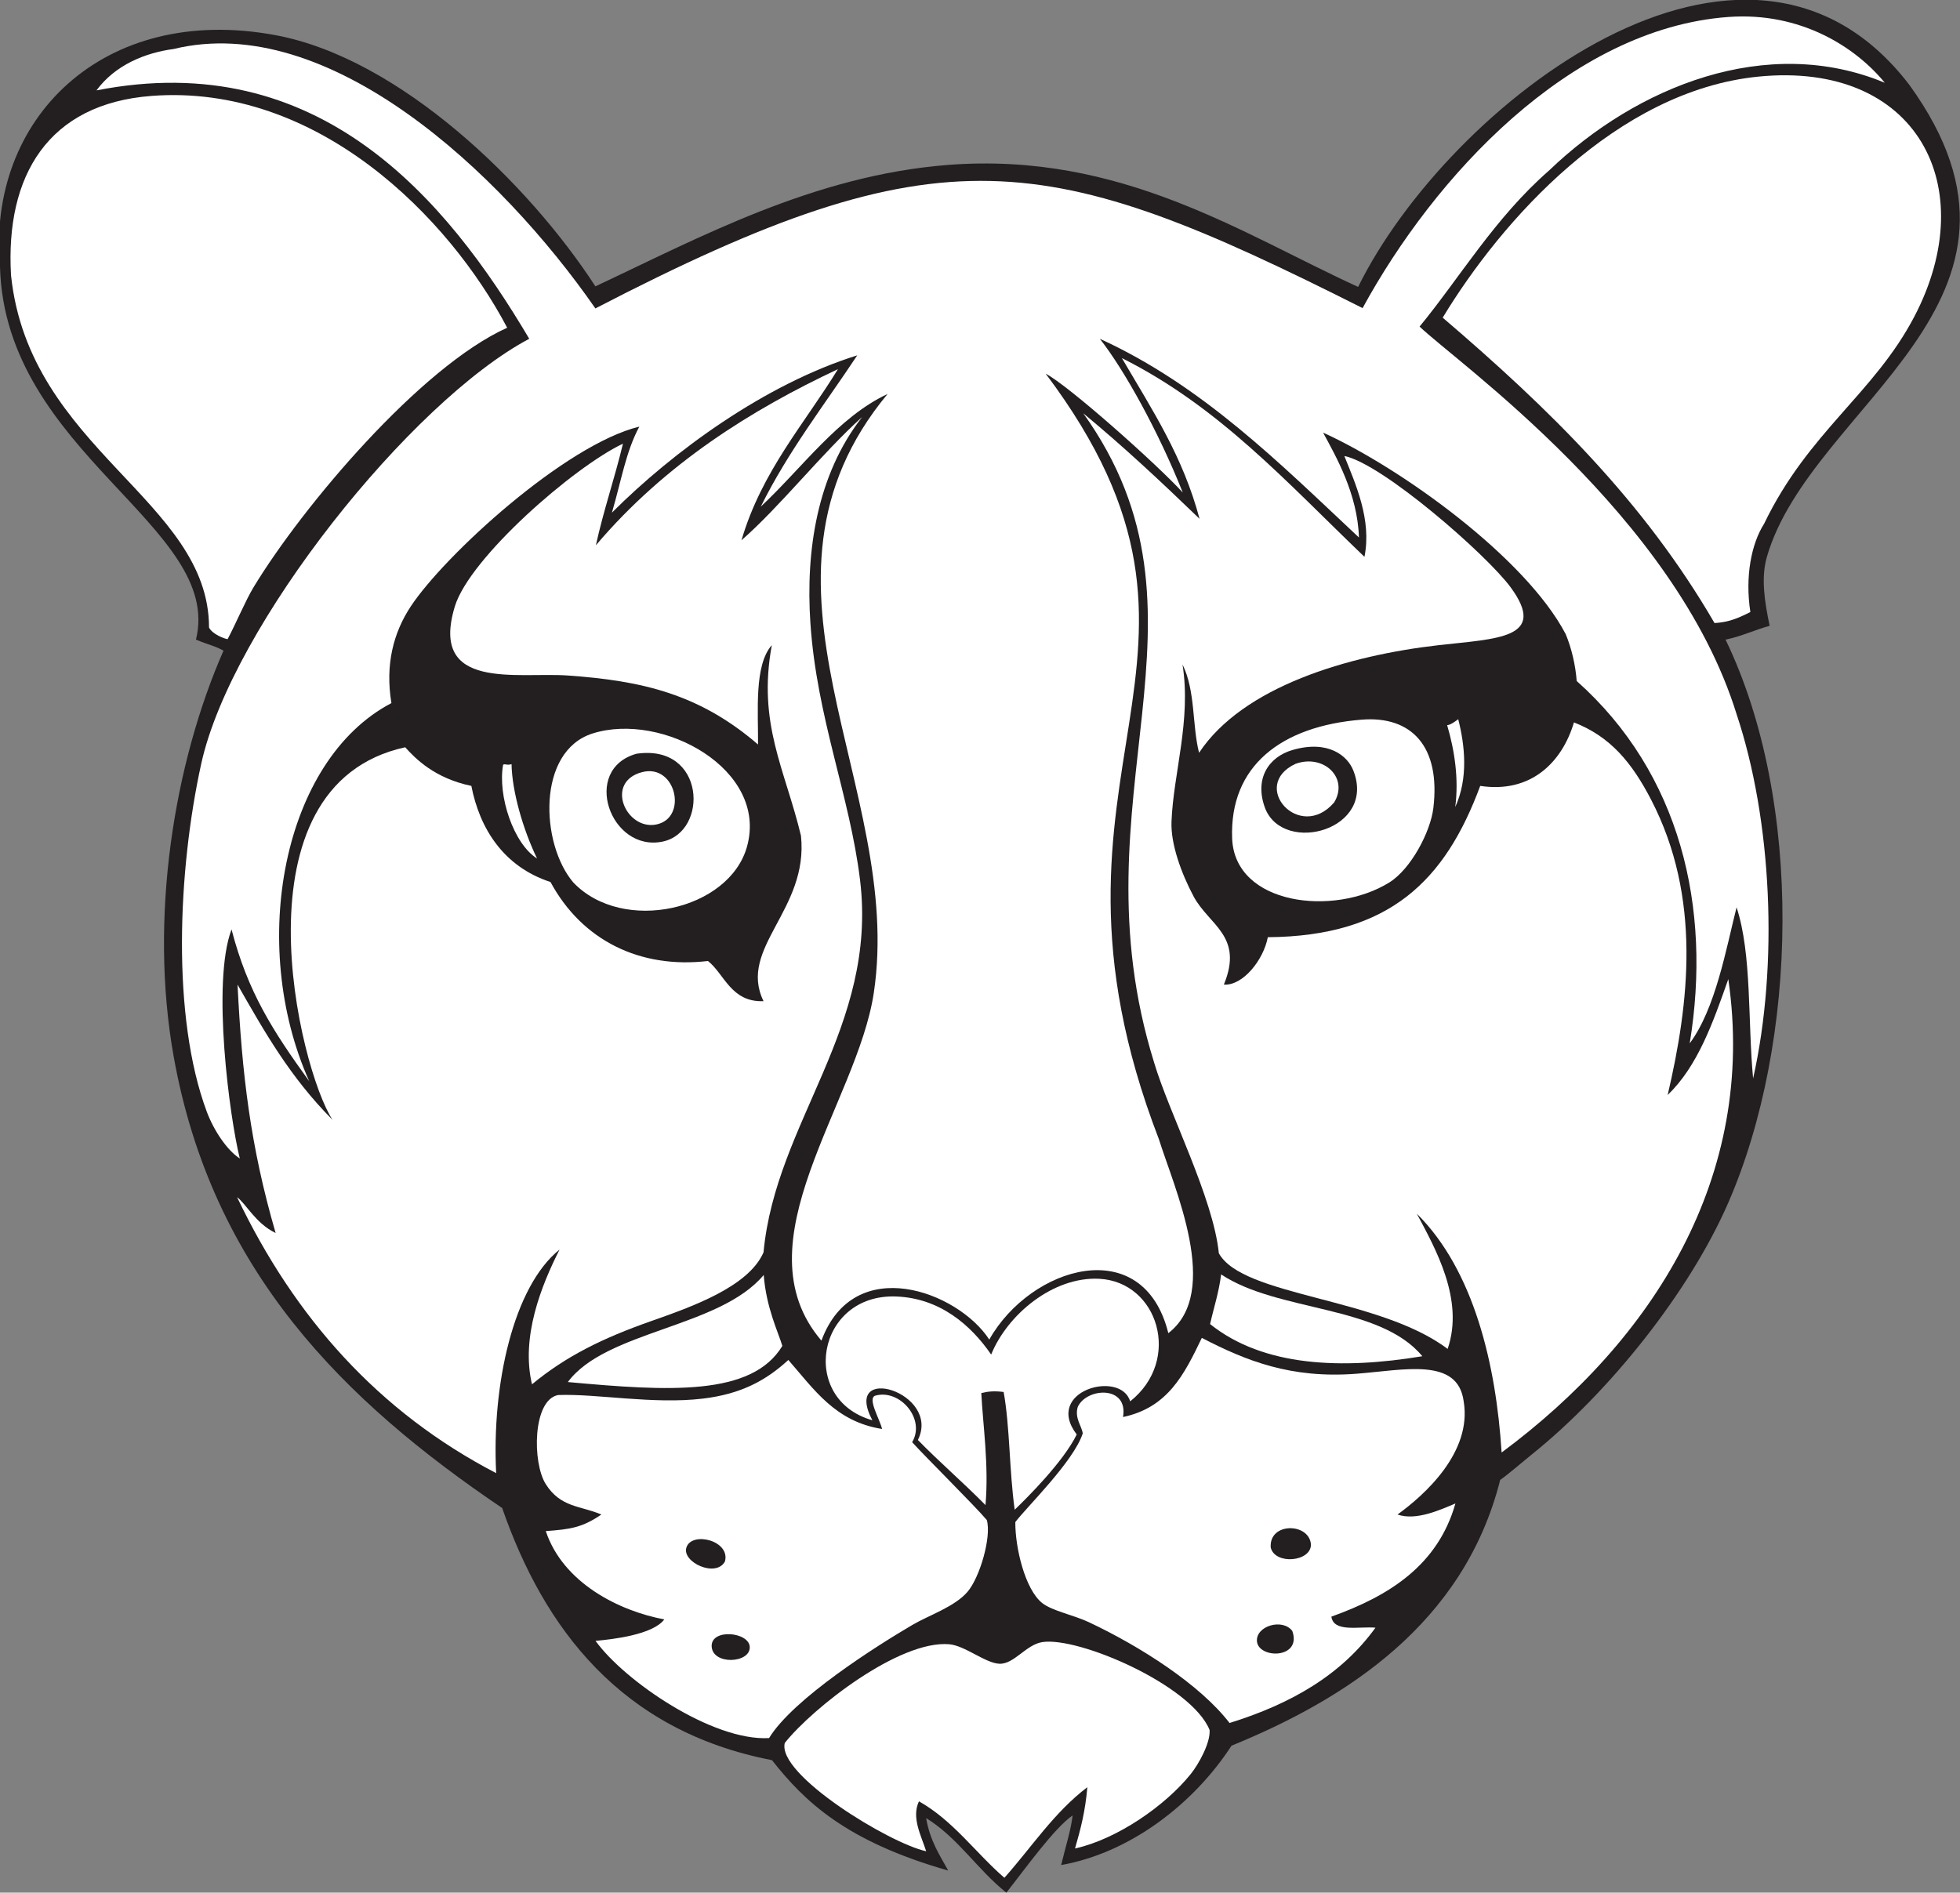
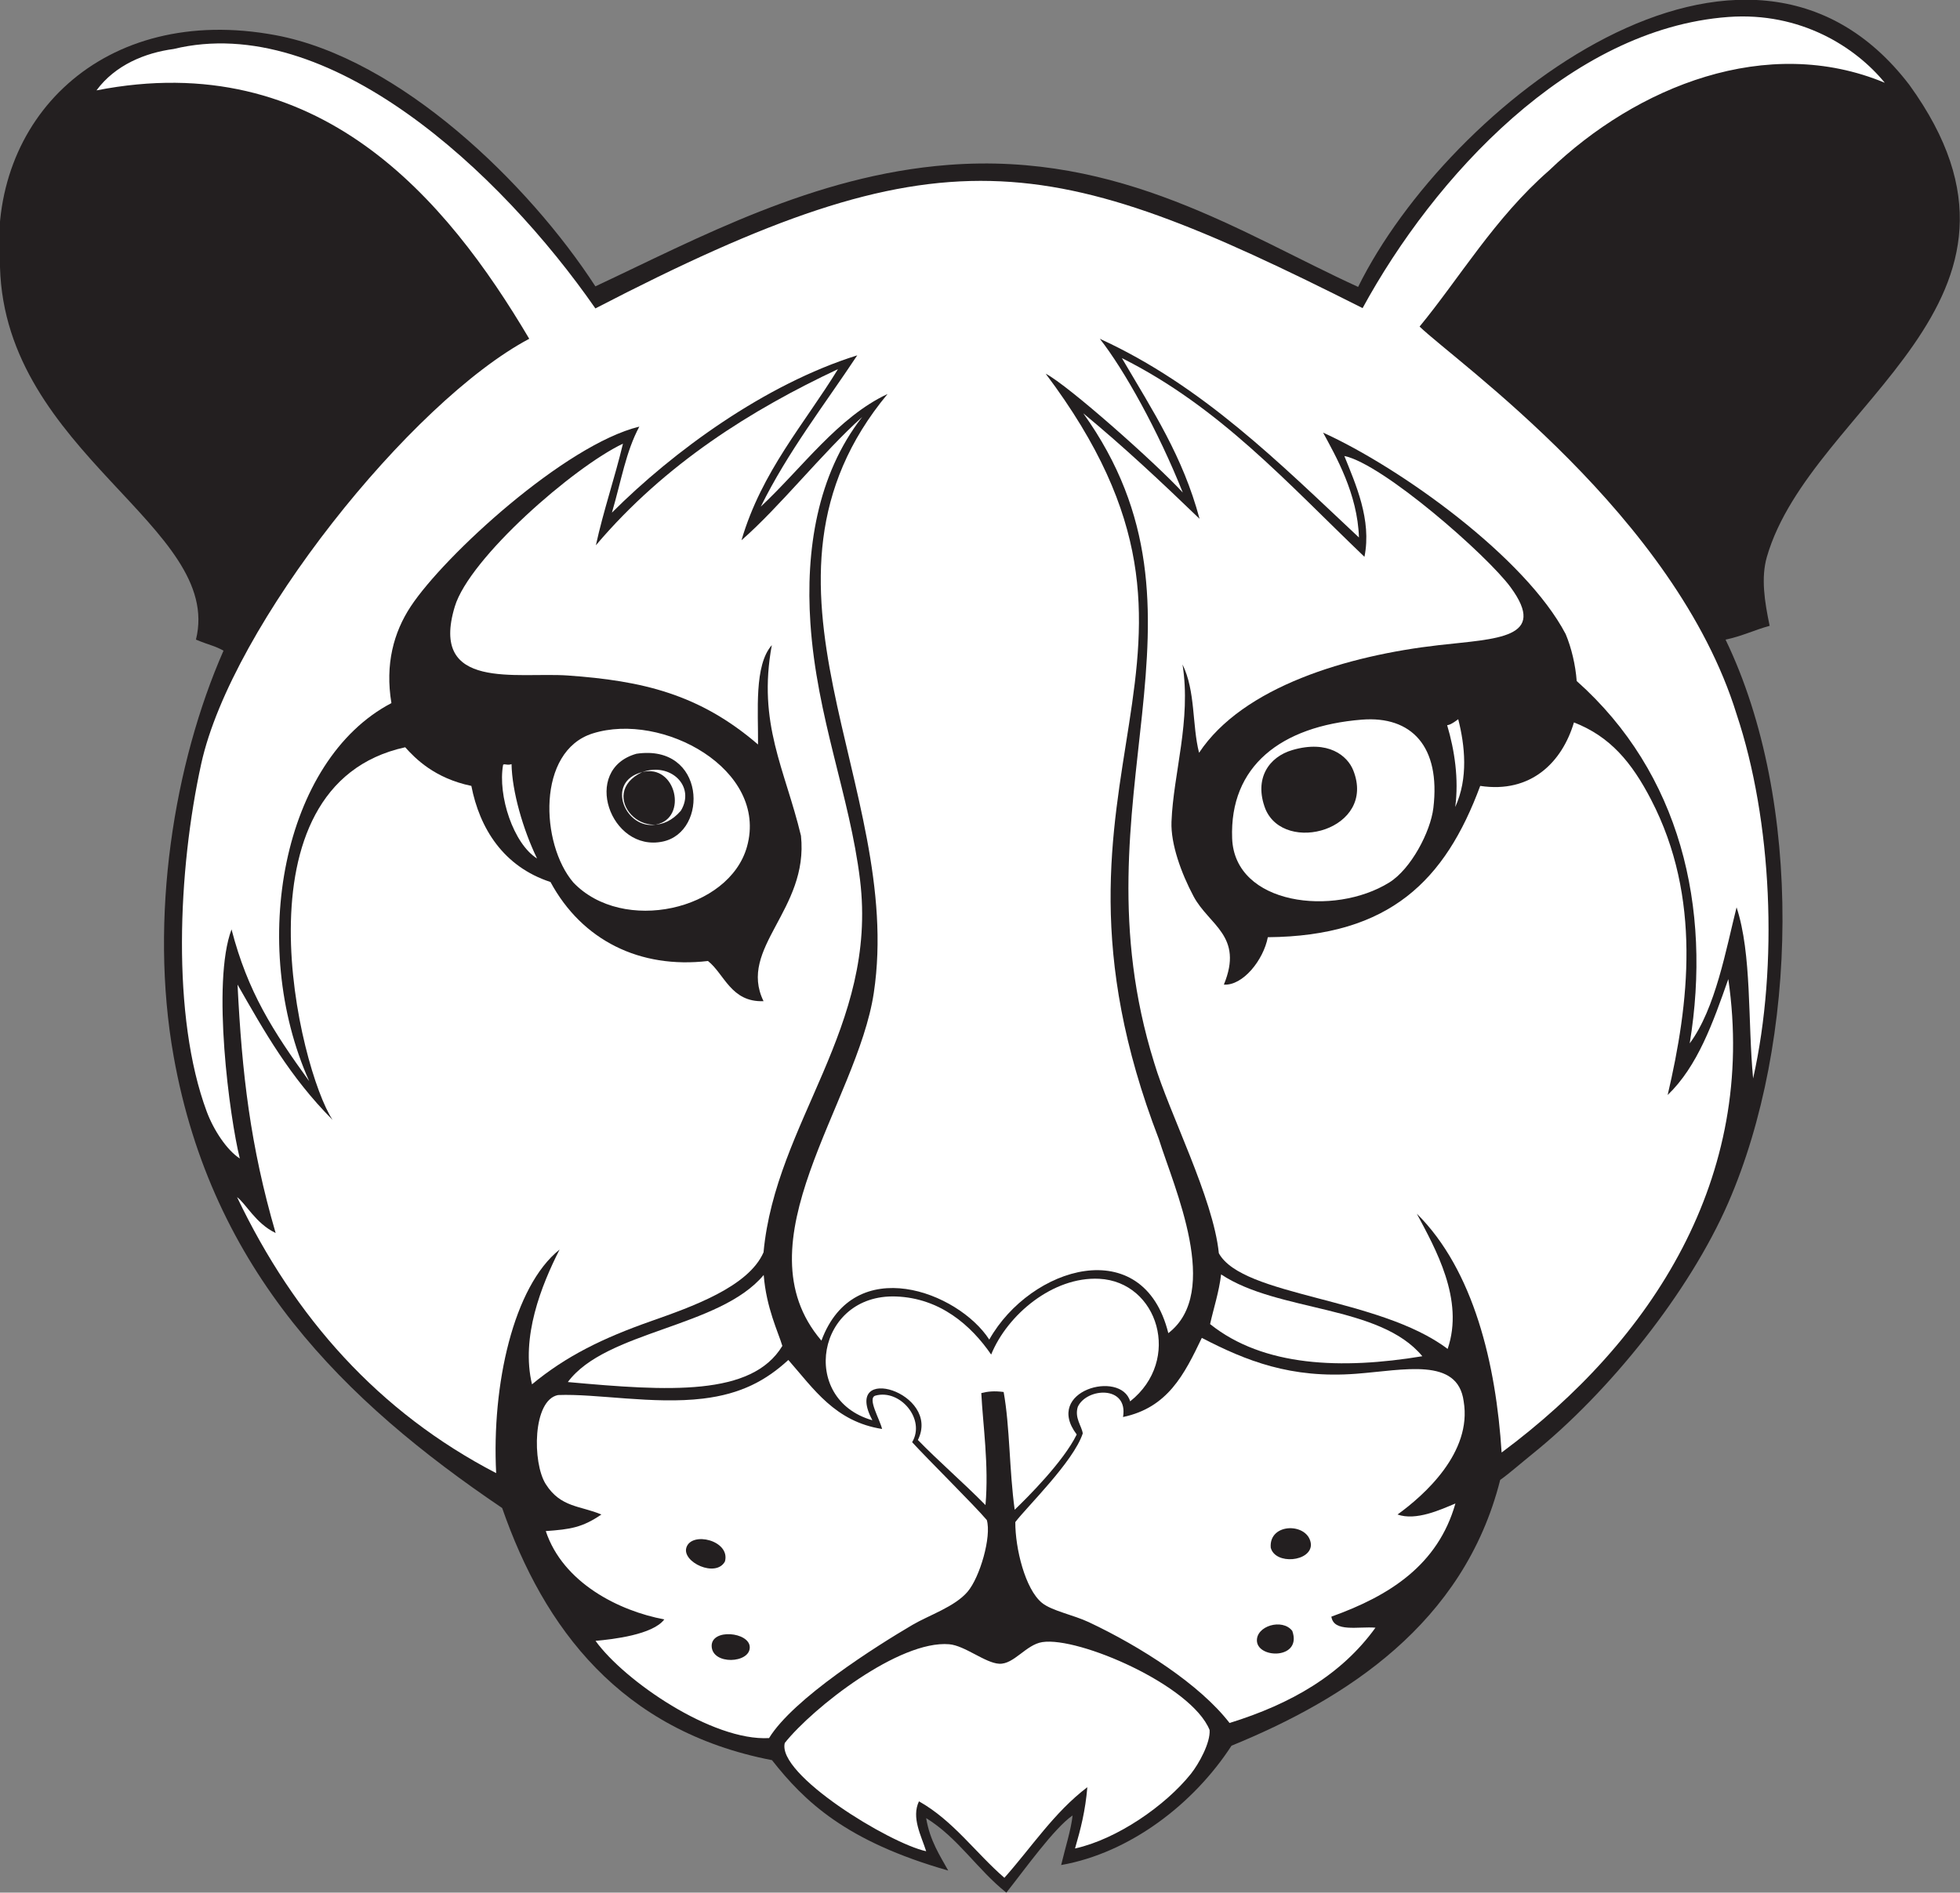
<svg xmlns="http://www.w3.org/2000/svg" viewBox="0 0 655.6 633.187" height="633.187" width="655.6" xml:space="preserve" id="svg2" version="1.1">
  <rect x="0" y="0" width="655.6" height="633.187" fill="#808080" stroke="none" />
  <defs id="defs6" />
  <g transform="matrix(1.333,0,0,-1.333,0,633.187)" id="g10">
    <g transform="scale(0.1)" id="g12">
      <path id="path14" style="fill:#231f20;fill-opacity:1;fill-rule:evenodd;stroke:none" d="m 4440.6,3179.43 c -38.05,-10.38 -70.48,-26.42 -110.67,-34.64 196.34,-406.63 182.39,-1009.75 6.91,-1413.09 -97.96,-225.2 -298.82,-475.43 -491.1,-630.33 -27.83,-22.44 -59.99,-50.53 -81.33,-65.59 C 3673.27,674.492 3376.36,485.723 3090.23,368.77 2995.56,222.793 2835.44,99.648 2662.77,69.258 2673.27,113.438 2687.7,158.086 2691.45,193.73 2645.03,161.66 2572.29,59.414 2525.25,0 2453.11,57.051 2403.98,137.754 2324.04,187.012 2333.2,130.176 2359.91,90.859 2379.37,55.41 2122.15,128.848 2018.67,228.984 1937.16,332.48 1557.2,405.977 1364.65,664.414 1260.09,965.293 864.117,1233.11 532.113,1559.24 435.742,2098.83 c -62.183,348.17 0.961,735.53 125.117,1018.25 -24,13.18 -32.476,12.58 -69.16,27.71 70.125,283.2 -478.816,467.83 -491.699,935.12 -33.582,370.52 258.281,662.75 691.672,581.86 311.818,-58.19 634.958,-372.36 802.348,-630.34 257.66,120.66 547.19,278.69 885.35,304.77 433.7,33.46 739.04,-173.92 1028.58,-306.2 224.91,456.23 973.57,1043.16 1383.28,506.95 393.54,-544.11 -246.43,-800.68 -357.56,-1184.35 -15.17,-52.46 -5.87,-112.42 6.93,-173.17 v 0" />
      <path id="path16" style="fill:#ffffff;fill-opacity:1;fill-rule:evenodd;stroke:none" d="m 4729.47,4542.39 c -295.51,122.99 -622.35,-8.92 -842.21,-220.04 -136.57,-119.28 -224.85,-270.22 -325.1,-391.9 93.16,-89.52 641.45,-474.6 795.43,-972.69 89.08,-266.69 105.48,-629.07 41.5,-914.34 -13.69,143.3 -2.77,311.23 -41.5,429.46 -26.21,-103.75 -52.69,-254.13 -117.59,-341.42 55.91,341.57 -23.8,678.18 -283.59,909.42 -2.95,39.83 -13.02,82.83 -27.66,117.76 -100.97,192.47 -413.32,416.79 -608.69,505.66 31.48,-58.55 86.63,-153.37 89.93,-263.21 -199.04,186.41 -391.69,380.44 -650.19,498.73 61.1,-77.71 146.49,-231.01 208.12,-385.87 -67.18,73.33 -287.55,269.17 -343.99,298.28 542.13,-720.85 -78.52,-980.19 284.04,-1921.19 38.56,-122.93 157.69,-383.91 23.7,-486.92 -62.84,253.77 -345.85,167.42 -449.27,-16.09 -77.99,120.39 -339.16,219.08 -421.19,-2.66 -210.19,245.72 89.88,596.23 131.42,872.77 77.96,519.24 -360.93,1026.37 34.57,1503.13 -124.47,-58.34 -213.74,-184.92 -318.16,-282.77 68.75,138.95 159.32,254.84 242.08,379.75 -231.87,-72.57 -462.1,-241.31 -615.6,-394.83 24.14,82.65 34.95,152.84 68.77,215.96 -186.56,-45.63 -488.91,-322.95 -573.7,-451.47 C 987.848,3163.09 966,3082.86 982.18,2985.47 709.563,2842.71 621.957,2380.36 775.902,2036.48 684.672,2162.54 621.695,2260.45 581,2417.46 c -50.398,-133.24 -4.656,-473.05 20.758,-574.92 -32.031,20.45 -65.524,70.74 -83.008,117.75 -88.754,238.62 -72.332,606.14 -13.828,872.79 76.113,346.92 526.528,909.3 823.098,1066.74 -208.58,352.66 -528.368,732.66 -1085.93,623.41 46.98,63.82 122.336,94.42 193.652,103.9 388.137,94.48 820.348,-308.42 1058.278,-651.12 871.78,451.99 1131.41,400.65 1925.15,0.82 178.75,328.15 519.2,701.17 917.31,730.62 182.29,13.5 320.32,-76.16 392.99,-165.06 v 0" />
-       <path id="path18" style="fill:#ffffff;fill-opacity:1;fill-rule:evenodd;stroke:none" d="m 4392.19,3214.06 c -40.37,-20.87 -62,-25.86 -89.94,-27.71 -177.15,305.15 -414.24,537.38 -682.09,766.49 146.93,242.86 436.05,569.9 792.76,605.02 396.08,39.01 561.68,-274.98 390.93,-601.97 -100.96,-193.33 -266.53,-290.21 -377.08,-520.18 -32.23,-50.41 -48.25,-133.16 -34.58,-221.65 z m -3119.5,713.46 c -217.88,-97.93 -513.862,-448.98 -636.35,-651.12 -19.832,-32.73 -44.36,-91.2 -65.168,-130.44 -8.453,1.02 -38.106,12.34 -46.621,29.06 -0.547,320.27 -451.117,446.99 -496.891,884.11 -14.594,250.53 93.508,430.63 352.746,450.24 416.278,31.57 746.504,-304.91 892.284,-581.85 v 0" />
      <path id="path20" style="fill:#ffffff;fill-opacity:1;fill-rule:evenodd;stroke:none" d="m 2815.14,3851.33 c 245.07,-122.78 413.81,-312.19 608.68,-498.73 18.79,93.22 -22.69,183.45 -50.43,253.03 96.32,-19.66 357.48,-248.29 417.03,-329.23 95.15,-129.39 -34.68,-128.96 -179.85,-145.47 -228.34,-25.95 -491.61,-104 -601.75,-270.14 -17.8,69.96 -8.54,154.52 -41.51,221.66 22.28,-140.22 -23.05,-273.35 -27.67,-394.84 -2.12,-55.74 24.5,-129.16 55.33,-187.02 38.85,-72.89 126.51,-99.27 76.08,-221.66 47.99,-3.13 99.48,62.14 110.32,118.98 306.52,2.45 445.39,143.29 532.95,379.75 127.06,-19.3 205.44,59.23 235.18,159.32 90.84,-35.23 145.1,-100.2 193.65,-193.95 127.75,-246.53 94.91,-512.6 41.52,-741.17 75.33,72.34 113.76,181.62 152.17,290.91 72.14,-496.68 -189.53,-906.54 -568.83,-1188.16 -14.01,220.96 -69.47,457.27 -212.78,599.39 46.14,-86.75 119.9,-215.74 77.32,-339.41 -172.11,130.1 -514.07,131.35 -574.09,240.1 -14.11,139.31 -124.94,352.2 -162.32,478.28 -208.27,668.25 186.7,1119.95 -177.83,1629.82 103.49,-85.69 195.42,-171.91 291.74,-264.8 -41.96,156.9 -116.57,269.58 -194.91,403.34 v 0" />
      <path id="path22" style="fill:#ffffff;fill-opacity:1;fill-rule:evenodd;stroke:none" d="m 3416.89,2943.91 c 125.29,10.07 198.34,-67.48 179.85,-221.66 -7.14,-59.68 -56.01,-153.04 -110.67,-187.02 -138.61,-86.18 -388.03,-56.98 -394.26,110.82 -6.71,181.03 122.19,281.54 325.08,297.86 z m -1929.77,-34.63 c 174.73,55.15 441.36,-90.03 387.34,-284.01 -44.57,-159.98 -311.68,-220.1 -435.78,-90.04 -82.69,96.82 -92.12,329.69 48.44,374.05 z m 175.79,-271.37 c 116.09,24.29 107.64,246.1 -65.93,220.42 -139.31,-39.37 -65.39,-247.92 65.93,-220.42 z m 1512.34,81.89 c 48.1,-115.62 279.61,-51.92 220.46,96.97 -14.44,36.38 -62.73,77.03 -152.51,50.94 -59.38,-17.24 -97.24,-71.99 -67.95,-147.91 v 0" />
      <path id="path24" style="fill:#ffffff;fill-opacity:1;fill-rule:evenodd;stroke:none" d="m 3631.33,2930.06 c 7.11,0.35 17.92,7.51 27.81,14.96 16.7,-65.39 25.65,-148.01 -7.5,-220.32 9.19,70.15 -1.46,141.73 -20.31,205.36 z m -2347.72,-97.79 c 1.28,-68.42 28.56,-163.48 64.02,-236.81 -59.05,36.84 -99.13,157.43 -85.16,235.36 4.68,3.07 10.26,-2.29 21.14,1.45 v 0" />
-       <path id="path26" style="fill:#ffffff;fill-opacity:1;fill-rule:evenodd;stroke:none" d="m 1611.61,2812.3 c 85.03,21.8 115.38,-116.15 34.58,-131.61 -75.49,-14.44 -129.66,107.23 -34.58,131.61 z m 1639.29,20.78 c 70.82,25.44 134.22,-35.48 96.83,-96.98 -86.54,-100.6 -213.7,42.24 -96.83,96.98 v 0" />
+       <path id="path26" style="fill:#ffffff;fill-opacity:1;fill-rule:evenodd;stroke:none" d="m 1611.61,2812.3 c 85.03,21.8 115.38,-116.15 34.58,-131.61 -75.49,-14.44 -129.66,107.23 -34.58,131.61 z c 70.82,25.44 134.22,-35.48 96.83,-96.98 -86.54,-100.6 -213.7,42.24 -96.83,96.98 v 0" />
      <path id="path28" style="fill:#ffffff;fill-opacity:1;fill-rule:evenodd;stroke:none" d="m 3064.16,1551.62 c 142.73,-94.9 397.92,-75.94 504.9,-205.37 -202.36,-33.52 -398.95,-26.46 -532.58,80.68 9.3,41.47 22.15,79.4 27.68,124.69 z m -1147.8,-1.42 c 6.62,-83.15 36.28,-142.86 46.79,-178.07 -76.73,-126.88 -285.26,-113.77 -538.29,-90.67 95.63,129.05 381.02,136.12 491.5,268.74 v 0" />
      <path id="path30" style="fill:#ffffff;fill-opacity:1;fill-rule:evenodd;stroke:none" d="m 2835.9,1232.97 c -23.32,79.82 -217.85,26.91 -134.09,-83.11 -33.5,-68.73 -125.21,-159.587 -155.63,-188.844 -13.79,99.624 -11.91,207.944 -27.73,295.504 -23.77,3.05 -39.5,1.43 -56.07,-2.77 3.93,-78.96 19.3,-181 10.51,-281.055 -57.87,58.575 -116.48,108.765 -169.6,163.305 59.12,119.68 -191.63,195.13 -114.27,49.55 -184.68,52.32 -140.16,317.54 58.94,310.66 111.02,-3.85 189.04,-72.73 239.16,-145.76 40.84,100.43 155.3,196.01 271.11,190.16 147.93,-7.47 208.36,-204.03 77.67,-307.64 v 0" />
      <path id="path32" style="fill:#ffffff;fill-opacity:1;fill-rule:evenodd;stroke:none" d="m 2213.38,1163.71 c -5.53,24.36 -38.09,77.79 -16.49,83.73 61.81,16.94 126.29,-59.53 91.95,-116.95 38.1,-41.82 157.82,-160.119 187.37,-195.373 12.14,-41.738 -17.28,-143.672 -48.41,-180.097 -32.21,-37.676 -96.67,-58.653 -138.34,-83.125 -89.89,-52.774 -298.89,-184.805 -359.67,-284.004 -142.39,-8.067 -363.3,143.75 -435.4,244.023 43.41,3.848 144.05,15.43 172.55,53.848 -113.76,21.172 -254.19,91.777 -297.41,221.64 61.63,4.434 91.51,8.828 139.56,41.582 -52.7,22.383 -102.08,17.129 -139.56,76.196 -34.19,53.8 -33.14,211.44 30.9,223.67 95.94,3.83 238.57,-23.87 363.34,-8.95 96.39,11.51 158.75,45.86 214.42,96.98 63.62,-72.52 117.49,-154.81 235.19,-173.17 z M 3506.84,948.984 c 46.45,-16.406 107.77,12.032 145.24,27.696 -43.94,-154.551 -165.18,-231.719 -311.27,-284.004 5.93,-40.235 68.19,-24.082 110.67,-27.696 -85.07,-117.988 -211.21,-191.171 -366.15,-239.199 -74.52,96.563 -223.07,191.758 -353.19,253.047 -38.71,18.223 -93.01,28.438 -117.59,48.477 -42.17,34.414 -67.13,137.031 -66.84,202.675 28.15,37.364 145.9,151.52 169.26,222.54 -2.53,18.75 -21.02,38.55 -12.51,66.6 22.2,48.46 127.22,54.71 113.57,-25.45 112.34,23.75 153.6,106.56 197.69,198.62 111.08,-57.58 223.36,-102.52 387.35,-90.04 119.98,9.12 254.98,42.34 269.75,-69.28 21.58,-128.46 -99.23,-235.685 -165.98,-283.986 z m -318.19,-83.125 c 11.14,-44.043 101.68,-35.468 100.86,8.145 -4.37,54.941 -105.96,56.055 -100.86,-8.145 z m -34.58,-235.527 c 4.69,-44.023 113.49,-43.945 88.68,26.484 -24.86,32.618 -92.23,12.364 -88.68,-26.484 z m -1431.8,235.527 c -11.16,-36.543 74.25,-76.386 96.84,-34.648 14.26,52.773 -84.03,76.465 -96.84,34.648 z m 159.1,-249.375 c -1.34,37.657 -96.12,47.012 -95.62,2.461 1.02,-48.437 97.1,-43.925 95.62,-2.461 v 0" />
      <path id="path34" style="fill:#ffffff;fill-opacity:1;fill-rule:evenodd;stroke:none" d="m 2697.56,110.82 c 14.54,50.098 25.84,94.258 30.92,153.828 -83.37,-63.203 -140.26,-151.171 -208.15,-227.402 -71.81,62.031 -128.02,143.301 -214.39,191.934 -19.43,-40.821 5.6,-85.977 18.1,-125.274 -92.71,19.903 -375.15,192.813 -354.77,271.797 71.14,89.121 287.52,258.32 412.56,247.695 39.29,-3.32 90.24,-47.05 125.43,-48.925 37.01,-1.973 67.18,47.968 108.2,54.316 90.97,14.102 374.12,-108.086 419.79,-220.566 2.33,-31.934 -26.7,-84.766 -47.18,-110.371 -63.23,-79.024 -184.44,-163.575 -290.51,-187.032 v 0" />
      <path id="path36" style="fill:#ffffff;fill-opacity:1;fill-rule:evenodd;stroke:none" d="m 1563.2,3636.6 c -20.94,-87.55 -48.44,-166.1 -67.96,-255.07 174.37,205.81 392.34,340.97 607.47,442.09 -83.58,-136.58 -191.36,-256.3 -242.1,-429.47 97.57,85.31 202.54,219.33 302.84,309.34 -113.57,-145.22 -142.04,-336.15 -129.92,-517.14 15.91,-237.57 98.72,-432.94 124.52,-644.2 45.27,-370.88 -211.65,-607.83 -242.11,-935.12 -37.83,-87.01 -181.17,-137.07 -283.58,-173.18 -119.31,-42.05 -211.5,-86.94 -297.42,-158.09 -28.31,118.81 23.39,247.83 69.17,338.19 -116.11,-92.84 -170.41,-340.14 -159.1,-561.08 -294.518,152.99 -505.498,389.65 -650.174,692.7 22.738,-16.9 46.926,-66.27 96.836,-90.06 -63.817,219.08 -84.531,400.53 -95.617,623.42 67.367,-117.89 131.343,-231.84 238.422,-339.42 -83.153,125.7 -256.981,838.98 182.283,935.12 25.35,-28.25 73.73,-77.85 166.01,-96.97 20.69,-106.31 80.13,-202.5 198.56,-241.2 79.31,-146.89 224.79,-218.24 395.15,-198.26 41.17,-32.3 57.81,-104.06 139.46,-100.82 -65.14,133.57 113.69,228.77 93.94,415.16 -40.11,167.38 -109.51,281.05 -73.18,478.39 -44.8,-51.02 -33.74,-165.72 -34.59,-249.36 -147.3,127 -291.09,160.02 -477.25,173.17 -126.97,8.96 -348.04,-39.48 -283.59,173.17 37,122.12 297.89,349.81 421.93,408.69 v 0" />
    </g>
  </g>
</svg>